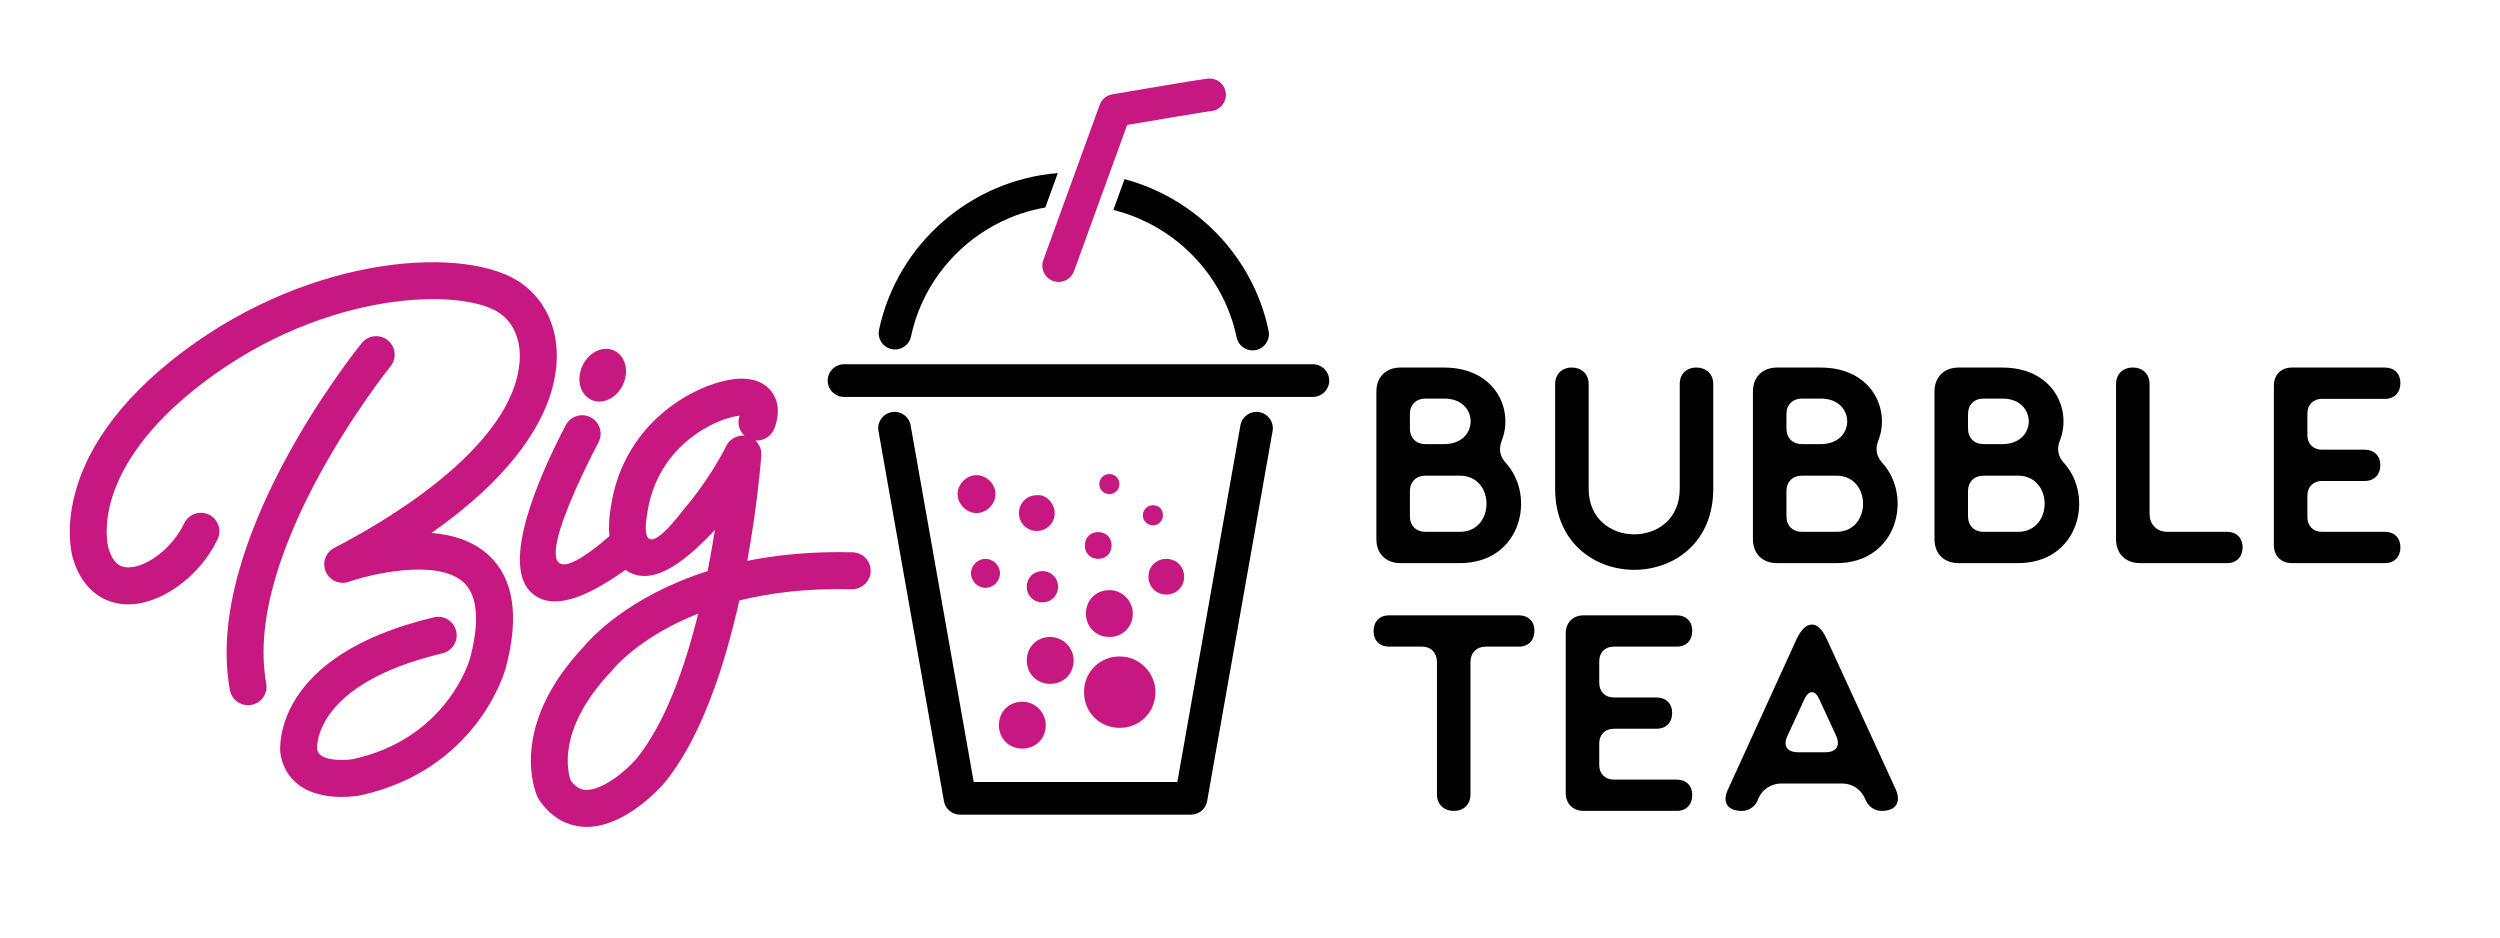
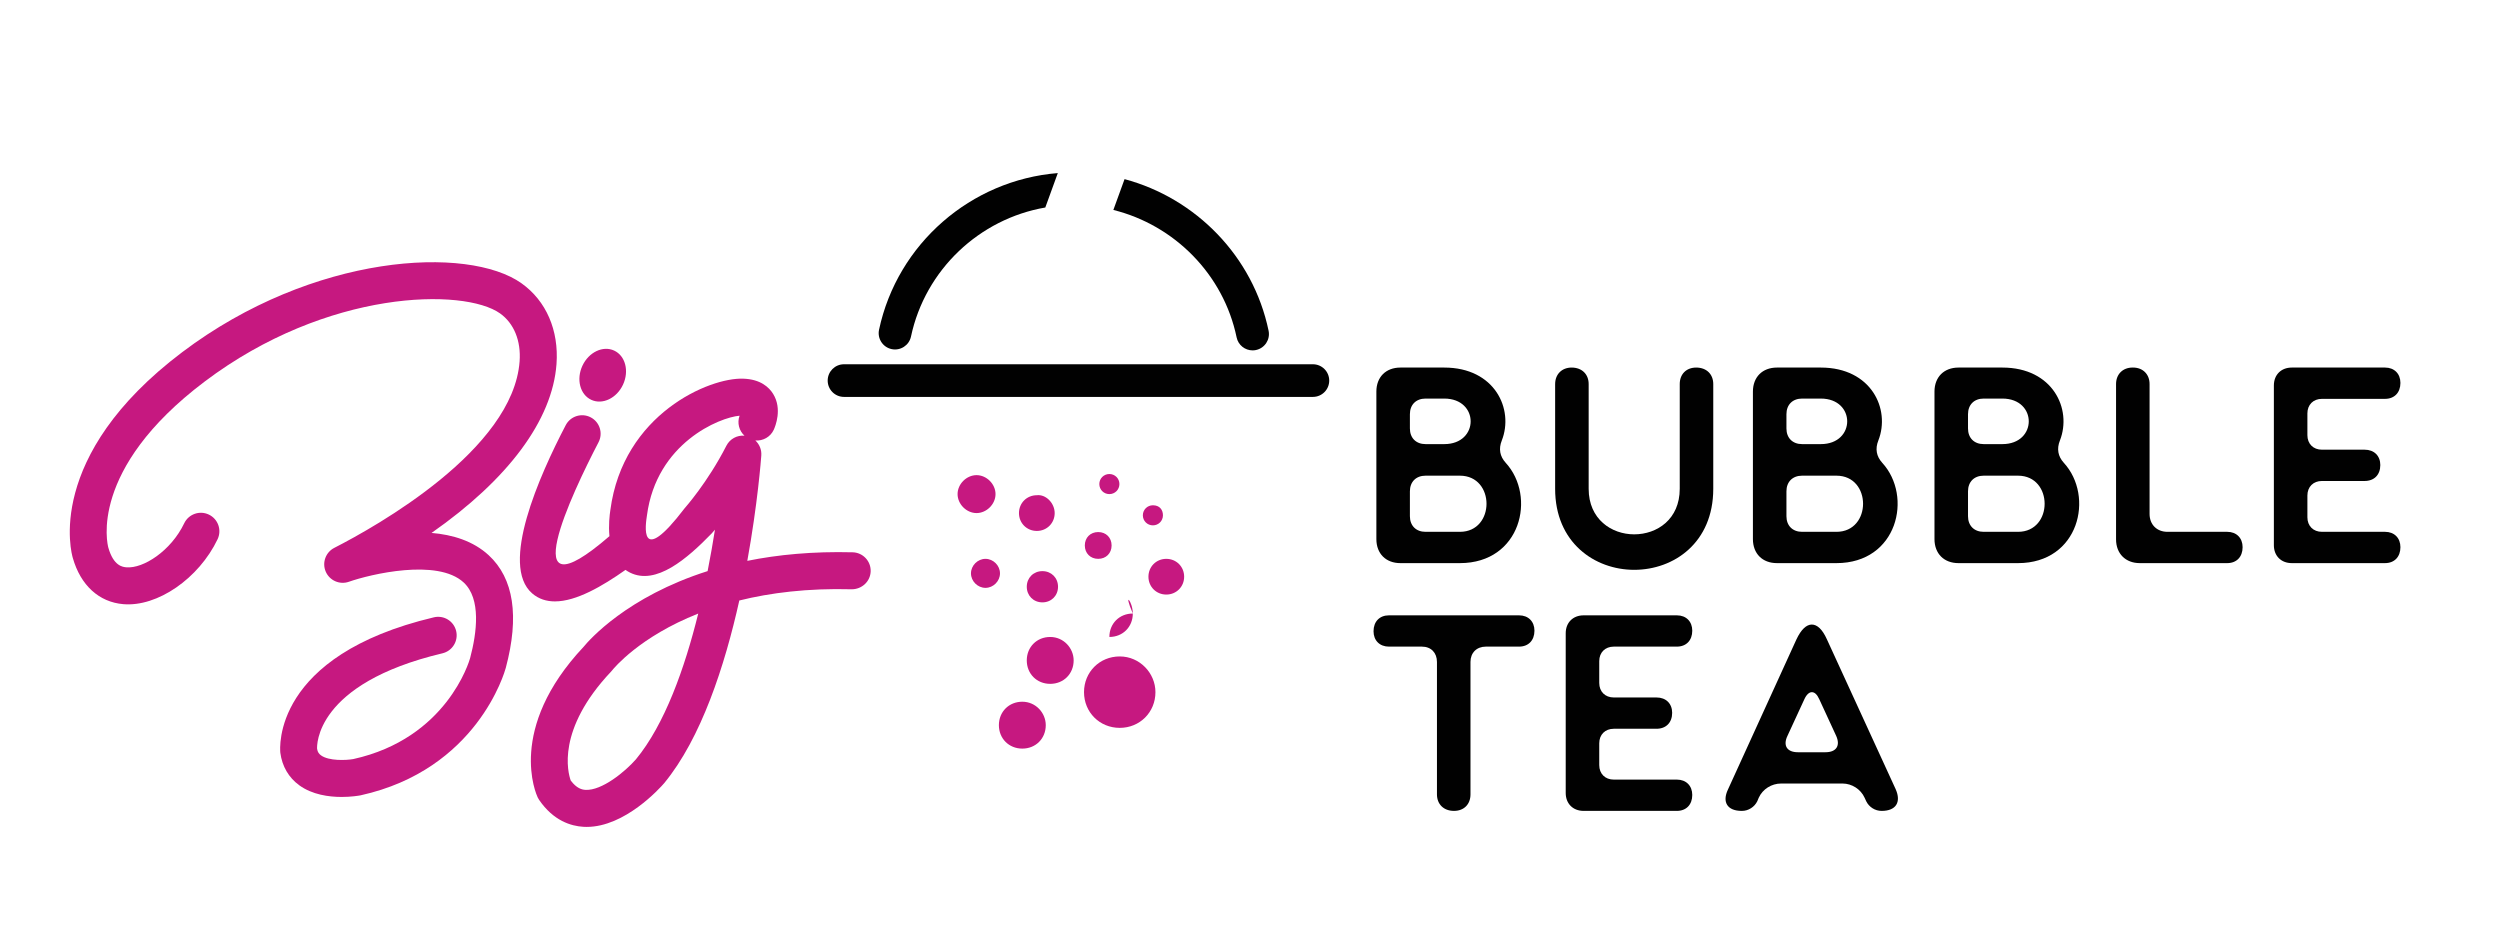
<svg xmlns="http://www.w3.org/2000/svg" id="Layer_1" x="0px" y="0px" width="800px" height="300px" viewBox="0 0 800 300" style="enable-background:new 0 0 800 300;" xml:space="preserve">
  <path style="fill:#C61880;" d="M369.741,221.489c0,6.43-4.999,11.429-11.429,11.429s-11.428-4.999-11.428-11.429 s4.999-11.429,11.428-11.429S369.741,215.419,369.741,221.489" />
  <path style="fill:#C61880;" d="M343.569,211.333c0,4.286-3.213,7.501-7.5,7.501c-4.286,0-7.501-3.215-7.501-7.501 c0-4.287,3.215-7.502,7.501-7.502C340.356,203.831,343.569,207.405,343.569,211.333" />
  <path style="fill:#C61880;" d="M334.645,232.053c0,4.286-3.215,7.501-7.501,7.501c-4.285,0-7.5-3.215-7.5-7.501 s3.216-7.501,7.5-7.501C331.43,224.552,334.645,228.126,334.645,232.053" />
-   <path style="fill:#C61880;" d="M362.499,196.333c0,4.287-3.213,7.498-7.5,7.498c-4.288,0-7.501-3.211-7.501-7.498 c0-4.286,3.213-7.501,7.501-7.501C359.286,188.832,362.499,192.403,362.499,196.333" />
+   <path style="fill:#C61880;" d="M362.499,196.333c0,4.287-3.213,7.498-7.5,7.498c0-4.286,3.213-7.501,7.501-7.501C359.286,188.832,362.499,192.403,362.499,196.333" />
  <path style="fill:#C61880;" d="M378.928,184.546c0,3.215-2.5,5.714-5.714,5.714c-3.213,0-5.714-2.499-5.714-5.714 s2.501-5.715,5.714-5.715C376.428,178.831,378.928,181.331,378.928,184.546" />
  <path style="fill:#C61880;" d="M337.497,164.188c0,3.211-2.501,5.714-5.714,5.714c-3.215,0-5.714-2.503-5.714-5.714 c0-3.215,2.5-5.715,5.714-5.715C334.64,158.114,337.497,160.974,337.497,164.188" />
  <path style="fill:#C61880;" d="M338.569,187.761c0,2.855-2.143,4.998-5,4.998c-2.857,0-5-2.143-5-4.998c0-2.859,2.143-4.999,5-4.999 C336.426,182.762,338.569,184.901,338.569,187.761" />
  <path style="fill:#C61880;" d="M355.713,174.545c0,2.499-1.785,4.286-4.288,4.286c-2.499,0-4.283-1.787-4.283-4.286 s1.784-4.286,4.283-4.286C353.928,170.259,355.713,172.046,355.713,174.545" />
  <path style="fill:#C61880;" d="M318.567,158.114c0,3.215-2.858,6.07-6.071,6.07c-3.216,0-6.073-2.855-6.073-6.07 s2.857-6.069,6.073-6.069C315.709,152.045,318.567,154.899,318.567,158.114" />
  <path style="fill:#C61880;" d="M372.142,164.9c0,1.787-1.428,3.215-3.213,3.215c-1.786,0-3.217-1.428-3.217-3.215 c0-1.784,1.431-3.212,3.217-3.212C371.07,161.688,372.142,163.116,372.142,164.9" />
  <path style="fill:#C61880;" d="M319.996,183.474c0,2.5-2.143,4.643-4.644,4.643s-4.643-2.143-4.643-4.643 c0-2.499,2.142-4.643,4.643-4.643S319.996,180.975,319.996,183.474" />
  <path style="fill:#C61880;" d="M358.214,154.899c0,1.787-1.431,3.215-3.215,3.215c-1.787,0-3.215-1.428-3.215-3.215 c0-1.783,1.428-3.212,3.215-3.212C356.783,151.688,358.214,153.116,358.214,154.899" />
  <path style="fill:#010101;" d="M420.127,116.563H270.083c-2.886,0-5.224,2.339-5.224,5.225c0,2.886,2.338,5.224,5.224,5.224h150.044 c2.885,0,5.225-2.338,5.225-5.224C425.352,118.903,423.012,116.563,420.127,116.563" />
-   <path style="fill:#010101;" d="M402.991,131.88c-2.83-0.505-5.554,1.391-6.056,4.235l-20.189,114.126h-65.158l-20.188-114.126 c-0.503-2.842-3.208-4.74-6.054-4.235c-2.843,0.503-4.738,3.214-4.235,6.055l20.95,118.444c0.441,2.492,2.611,4.314,5.146,4.314 h73.921c2.535,0,4.703-1.822,5.145-4.314l20.953-118.444C407.726,135.094,405.831,132.383,402.991,131.88" />
  <path style="fill:#010101;" d="M285.316,111.715c2.826,0.601,5.597-1.198,6.2-4.02c4.574-21.437,21.92-37.648,42.98-41.294 l4.001-11.016c-27.742,2.234-51.317,22.542-57.202,50.129C280.694,108.336,282.493,111.112,285.316,111.715" />
  <path style="fill:#010101;" d="M359.858,57.323l-3.583,9.863c19.491,4.845,35.236,20.559,39.443,40.775 c0.514,2.467,2.687,4.164,5.108,4.162c0.353,0,0.71-0.034,1.07-0.111c2.825-0.586,4.642-3.354,4.052-6.179 C400.993,82.024,382.664,63.43,359.858,57.323" />
-   <path style="fill:#C61880;" d="M336.984,89.918c0.59,0.215,1.191,0.316,1.782,0.316c2.137,0,4.14-1.32,4.913-3.441l17.009-46.815 c10.489-1.783,24.889-4.198,26.714-4.411c2.729-0.174,4.888-2.442,4.888-5.215c0-2.885-2.34-5.225-5.225-5.225 c-0.553,0-1.476,0-31.131,5.059c-1.851,0.315-3.39,1.6-4.03,3.365l-18.047,49.673C332.871,85.937,334.271,88.934,336.984,89.918" />
  <path style="fill:#010101;" d="M448.126,117.62h14.038c16.18,0,22.348,13.319,18.414,23.332c-1.073,2.683-0.623,5.095,1.255,7.152 c9.832,10.726,4.914,32.095-14.664,32.095h-19.043c-4.647,0-7.688-3.037-7.688-7.689v-47.203 C440.438,120.66,443.479,117.62,448.126,117.62 M456.173,142.116h5.991c11.263,0,11.263-14.573,0-14.573h-5.991 c-3.038,0-5.005,1.964-5.005,5.006v4.561C451.168,140.147,453.135,142.116,456.173,142.116 M456.173,170.186h10.996 c11.354,0,11.354-17.97,0-17.97h-10.996c-3.038,0-5.005,1.969-5.005,5.009v7.956C451.168,168.217,453.135,170.186,456.173,170.186" />
  <path style="fill:#010101;" d="M497.646,122.895c0-3.13,2.145-5.275,5.274-5.275c3.306,0,5.452,2.146,5.452,5.275v33.525 c0,9.743,7.331,14.57,14.573,14.57c7.331,0,14.573-4.827,14.573-14.57v-33.525c0-3.13,2.056-5.275,5.274-5.275 c3.307,0,5.453,2.146,5.453,5.275v33.525c0,17.254-12.604,25.925-25.301,25.925c-12.604,0-25.3-8.671-25.3-25.925V122.895z" />
  <path style="fill:#010101;" d="M568.62,117.62h14.038c16.181,0,22.348,13.319,18.414,23.332c-1.073,2.683-0.623,5.095,1.253,7.152 c9.832,10.726,4.916,32.095-14.662,32.095H568.62c-4.647,0-7.687-3.037-7.687-7.689v-47.203 C560.934,120.66,563.973,117.62,568.62,117.62 M576.667,142.116h5.991c11.263,0,11.263-14.573,0-14.573h-5.991 c-3.04,0-5.007,1.964-5.007,5.006v4.561C571.66,140.147,573.627,142.116,576.667,142.116 M576.667,170.186h10.996 c11.355,0,11.355-17.97,0-17.97h-10.996c-3.04,0-5.007,1.969-5.007,5.009v7.956C571.66,168.217,573.627,170.186,576.667,170.186" />
  <path style="fill:#010101;" d="M626.721,117.62h14.038c16.183,0,22.348,13.319,18.416,23.332c-1.073,2.683-0.625,5.095,1.253,7.152 c9.832,10.726,4.914,32.095-14.662,32.095h-19.045c-4.646,0-7.686-3.037-7.686-7.689v-47.203 C619.035,120.66,622.075,117.62,626.721,117.62 M634.77,142.116h5.989c11.263,0,11.263-14.573,0-14.573h-5.989 c-3.04,0-5.007,1.964-5.007,5.006v4.561C629.763,140.147,631.729,142.116,634.77,142.116 M634.77,170.186h10.996 c11.354,0,11.354-17.97,0-17.97H634.77c-3.04,0-5.007,1.969-5.007,5.009v7.956C629.763,168.217,631.729,170.186,634.77,170.186" />
  <path style="fill:#010101;" d="M682.411,117.619h0.177c3.129,0,5.275,2.146,5.275,5.275v41.57c0,3.396,2.324,5.721,5.723,5.721 h19.13c2.952,0,4.917,1.968,4.917,4.919c0,3.126-1.965,5.095-4.917,5.095h-27.981c-4.557,0-7.599-3.04-7.599-7.601v-49.704 C677.136,119.765,679.282,117.619,682.411,117.619" />
  <path style="fill:#010101;" d="M727.639,174.479V123.34c0-3.396,2.323-5.72,5.723-5.72h29.86c2.949,0,4.914,1.965,4.914,4.917 c0,3.129-1.965,5.096-4.914,5.096h-20.205c-2.772,0-4.65,1.877-4.65,4.648v6.975c0,2.769,1.878,4.645,4.65,4.645h13.678 c3.039,0,5.005,1.968,5.005,4.919c0,3.129-1.966,5.094-5.005,5.094h-13.678c-2.772,0-4.65,1.879-4.65,4.648v6.974 c0,2.773,1.878,4.649,4.65,4.649h20.205c2.949,0,4.914,1.968,4.914,4.919c0,3.126-1.965,5.095-4.914,5.095h-29.86 C729.962,180.199,727.639,177.874,727.639,174.479" />
  <path style="fill:#010101;" d="M444.45,196.909h41.659c2.951,0,4.916,1.965,4.916,4.916c0,3.129-1.965,5.094-4.916,5.094h-10.638 c-2.953,0-4.917,1.965-4.917,4.919v42.372c0,3.132-2.057,5.275-5.275,5.275c-3.309,0-5.453-2.144-5.453-5.275v-42.372 c0-2.954-1.878-4.919-4.828-4.919H444.45c-2.952,0-4.918-1.965-4.918-4.916C439.532,198.874,441.498,196.909,444.45,196.909" />
  <path style="fill:#010101;" d="M501.029,253.765V202.63c0-3.396,2.324-5.721,5.723-5.721h29.86c2.949,0,4.914,1.965,4.914,4.916 c0,3.129-1.965,5.094-4.914,5.094h-20.205c-2.772,0-4.649,1.88-4.649,4.649v6.977c0,2.767,1.877,4.646,4.649,4.646h13.678 c3.04,0,5.007,1.969,5.007,4.916c0,3.132-1.967,5.098-5.007,5.098h-13.678c-2.772,0-4.649,1.876-4.649,4.648v6.974 c0,2.77,1.877,4.648,4.649,4.648h20.205c2.949,0,4.914,1.969,4.914,4.917c0,3.129-1.965,5.094-4.914,5.094h-29.86 C503.354,259.485,501.029,257.164,501.029,253.765" />
  <path style="fill:#010101;" d="M552.965,252.604l21.9-48.01c1.521-3.218,3.219-4.738,4.918-4.738s3.397,1.521,4.829,4.738 l21.99,47.917c1.877,4.204,0.089,6.977-4.472,6.977c-2.145,0-4.022-1.256-4.914-3.04l-0.537-1.163 c-1.252-2.773-4.113-4.558-7.062-4.558h-19.67c-3.039,0-5.899,1.784-7.153,4.558l-0.445,1.074c-0.892,1.873-2.86,3.129-4.916,3.129 h-0.091C552.783,259.488,550.996,256.716,552.965,252.604 M575.314,240.715h8.848c3.488,0,4.83-2.146,3.399-5.275l-5.364-11.623 c-0.715-1.608-1.521-2.324-2.414-2.324c-0.805,0-1.699,0.716-2.415,2.324l-5.363,11.623 C570.485,238.568,571.827,240.715,575.314,240.715" />
  <path style="fill:#C61880;" d="M272.861,176.736c-12.766-0.328-24.006,0.763-33.723,2.737c3.298-18.188,4.384-32.416,4.479-33.724 c0.133-1.859-0.607-3.609-1.911-4.801c2.4,0.198,4.83-1.095,5.903-3.433c0.486-1.071,2.781-6.655-0.204-11.468 c-1.314-2.126-4.041-4.697-9.557-4.873c-10.768-0.438-38.471,11.281-42.532,42.033c-0.249,1.608-0.625,4.868-0.293,8.366 c-31.351,27.089-11.885-13.973-3.496-30.042c1.514-2.898,0.395-6.472-2.502-7.986c-2.898-1.505-6.473-0.392-7.988,2.504 c-8.49,16.244-21.173,44.837-10.742,53.831c2.096,1.806,4.57,2.569,7.279,2.569c6.84,0,15.163-4.862,22.59-10.087 c0.443,0.321,0.92,0.613,1.438,0.871c8.336,4.153,18.277-4.433,26.133-12.528c0.068-0.073,0.444-0.486,1.052-1.205 c-0.654,4.137-1.431,8.607-2.348,13.253c-25.77,8.198-37.873,22.021-39.661,24.202c-24.75,26.329-15.135,47.336-14.712,48.22 c0.129,0.273,0.283,0.537,0.452,0.785c4.577,6.703,10.229,8.386,14.163,8.617c0.354,0.022,0.7,0.032,1.05,0.032 c12.268,0,23.425-12.396,24.786-13.966c11.884-14.411,19.404-37.58,24.064-58.487c9.915-2.461,21.833-3.965,35.961-3.587 c3.245,0.013,5.984-2.493,6.076-5.759C278.705,179.547,276.129,176.825,272.861,176.736 M203.495,242.988 c-3.463,3.946-10.875,10.048-16.127,9.774c-1.142-0.066-2.849-0.464-4.738-3.005c-0.904-2.519-4.646-16.262,12.916-34.845 c0.112-0.117,0.242-0.267,0.343-0.397c0.545-0.687,8.824-10.767,27.545-18.173C219.103,213.848,212.725,231.792,203.495,242.988  M232.446,142.63c-6.032,11.818-13.339,19.974-13.332,19.974l0,0c-14.907,19.544-12.472,4.888-12.083,2.286 c3.057-23.115,23.212-31.329,29.633-31.861c-0.833,2.29-0.166,4.81,1.571,6.396C235.884,139.209,233.557,140.451,232.446,142.63" />
  <path style="fill:#C61880;" d="M189.199,127.941c3.587,1.673,8.139-0.499,10.164-4.85c2.027-4.35,0.763-9.231-2.824-10.901 c-3.588-1.672-8.139,0.5-10.166,4.85C184.346,121.388,185.613,126.269,189.199,127.941" />
-   <path style="fill:#C61880;" d="M124.973,117.214c2.054-2.538,1.666-6.265-0.871-8.323c-2.543-2.059-6.267-1.668-8.321,0.87 c-2.089,2.571-50.966,63.496-42.218,111.058c0.523,2.855,3.012,4.853,5.812,4.853c0.354,0,0.715-0.032,1.077-0.102 c3.214-0.589,5.341-3.673,4.749-6.888C77.442,176.484,124.496,117.804,124.973,117.214" />
  <path style="fill:#C61880;" d="M138.095,170.535c24.432-17.072,38.671-36.044,39.986-54.038 c0.787-10.798-3.295-20.218-11.198-25.844c-17.049-12.141-66.601-9.635-108.559,22.029c-44.306,33.441-35.392,64.667-35.022,65.875 c2.493,8.732,8.38,14.122,16.149,14.774c10.909,0.94,24.162-8.204,30.172-20.769c1.408-2.947,0.163-6.483-2.786-7.892 c-2.944-1.409-6.484-0.166-7.892,2.785c-4.238,8.859-13.116,14.551-18.501,14.084c-1.115-0.096-4.082-0.347-5.769-6.268 c-0.281-1.008-6.455-25.039,30.778-53.143c39.331-29.692,83.096-30.001,94.567-21.836c4.453,3.173,6.735,8.764,6.255,15.34 c-2.069,28.295-45.912,52.837-59.301,59.683c-2.771,1.419-3.969,4.741-2.742,7.601c1.232,2.868,4.479,4.279,7.401,3.253 c6.866-2.414,28.35-7.54,36.727,0.21c5.653,5.228,4.241,16.086,2.074,24.227c-0.292,1.05-7.52,25.688-37.381,32.298 c-2.287,0.407-7.816,0.649-10.338-1.192c-0.552-0.407-1.091-0.973-1.245-2.089c-0.054-0.85-0.839-20.835,40.114-30.564 c3.18-0.757,5.144-3.946,4.39-7.127c-0.756-3.18-3.93-5.142-7.127-4.391c-51.706,12.287-49.29,41.92-49.141,43.354 c0.578,4.341,2.677,7.94,6.068,10.401c4.161,3.021,9.488,3.73,13.567,3.73c3.073,0,5.436-0.407,6.046-0.519 c37.272-8.248,46.11-39.462,46.472-40.807c4.389-16.497,2.546-28.616-5.475-36.025C151.413,173.092,144.824,171.098,138.095,170.535 " />
</svg>